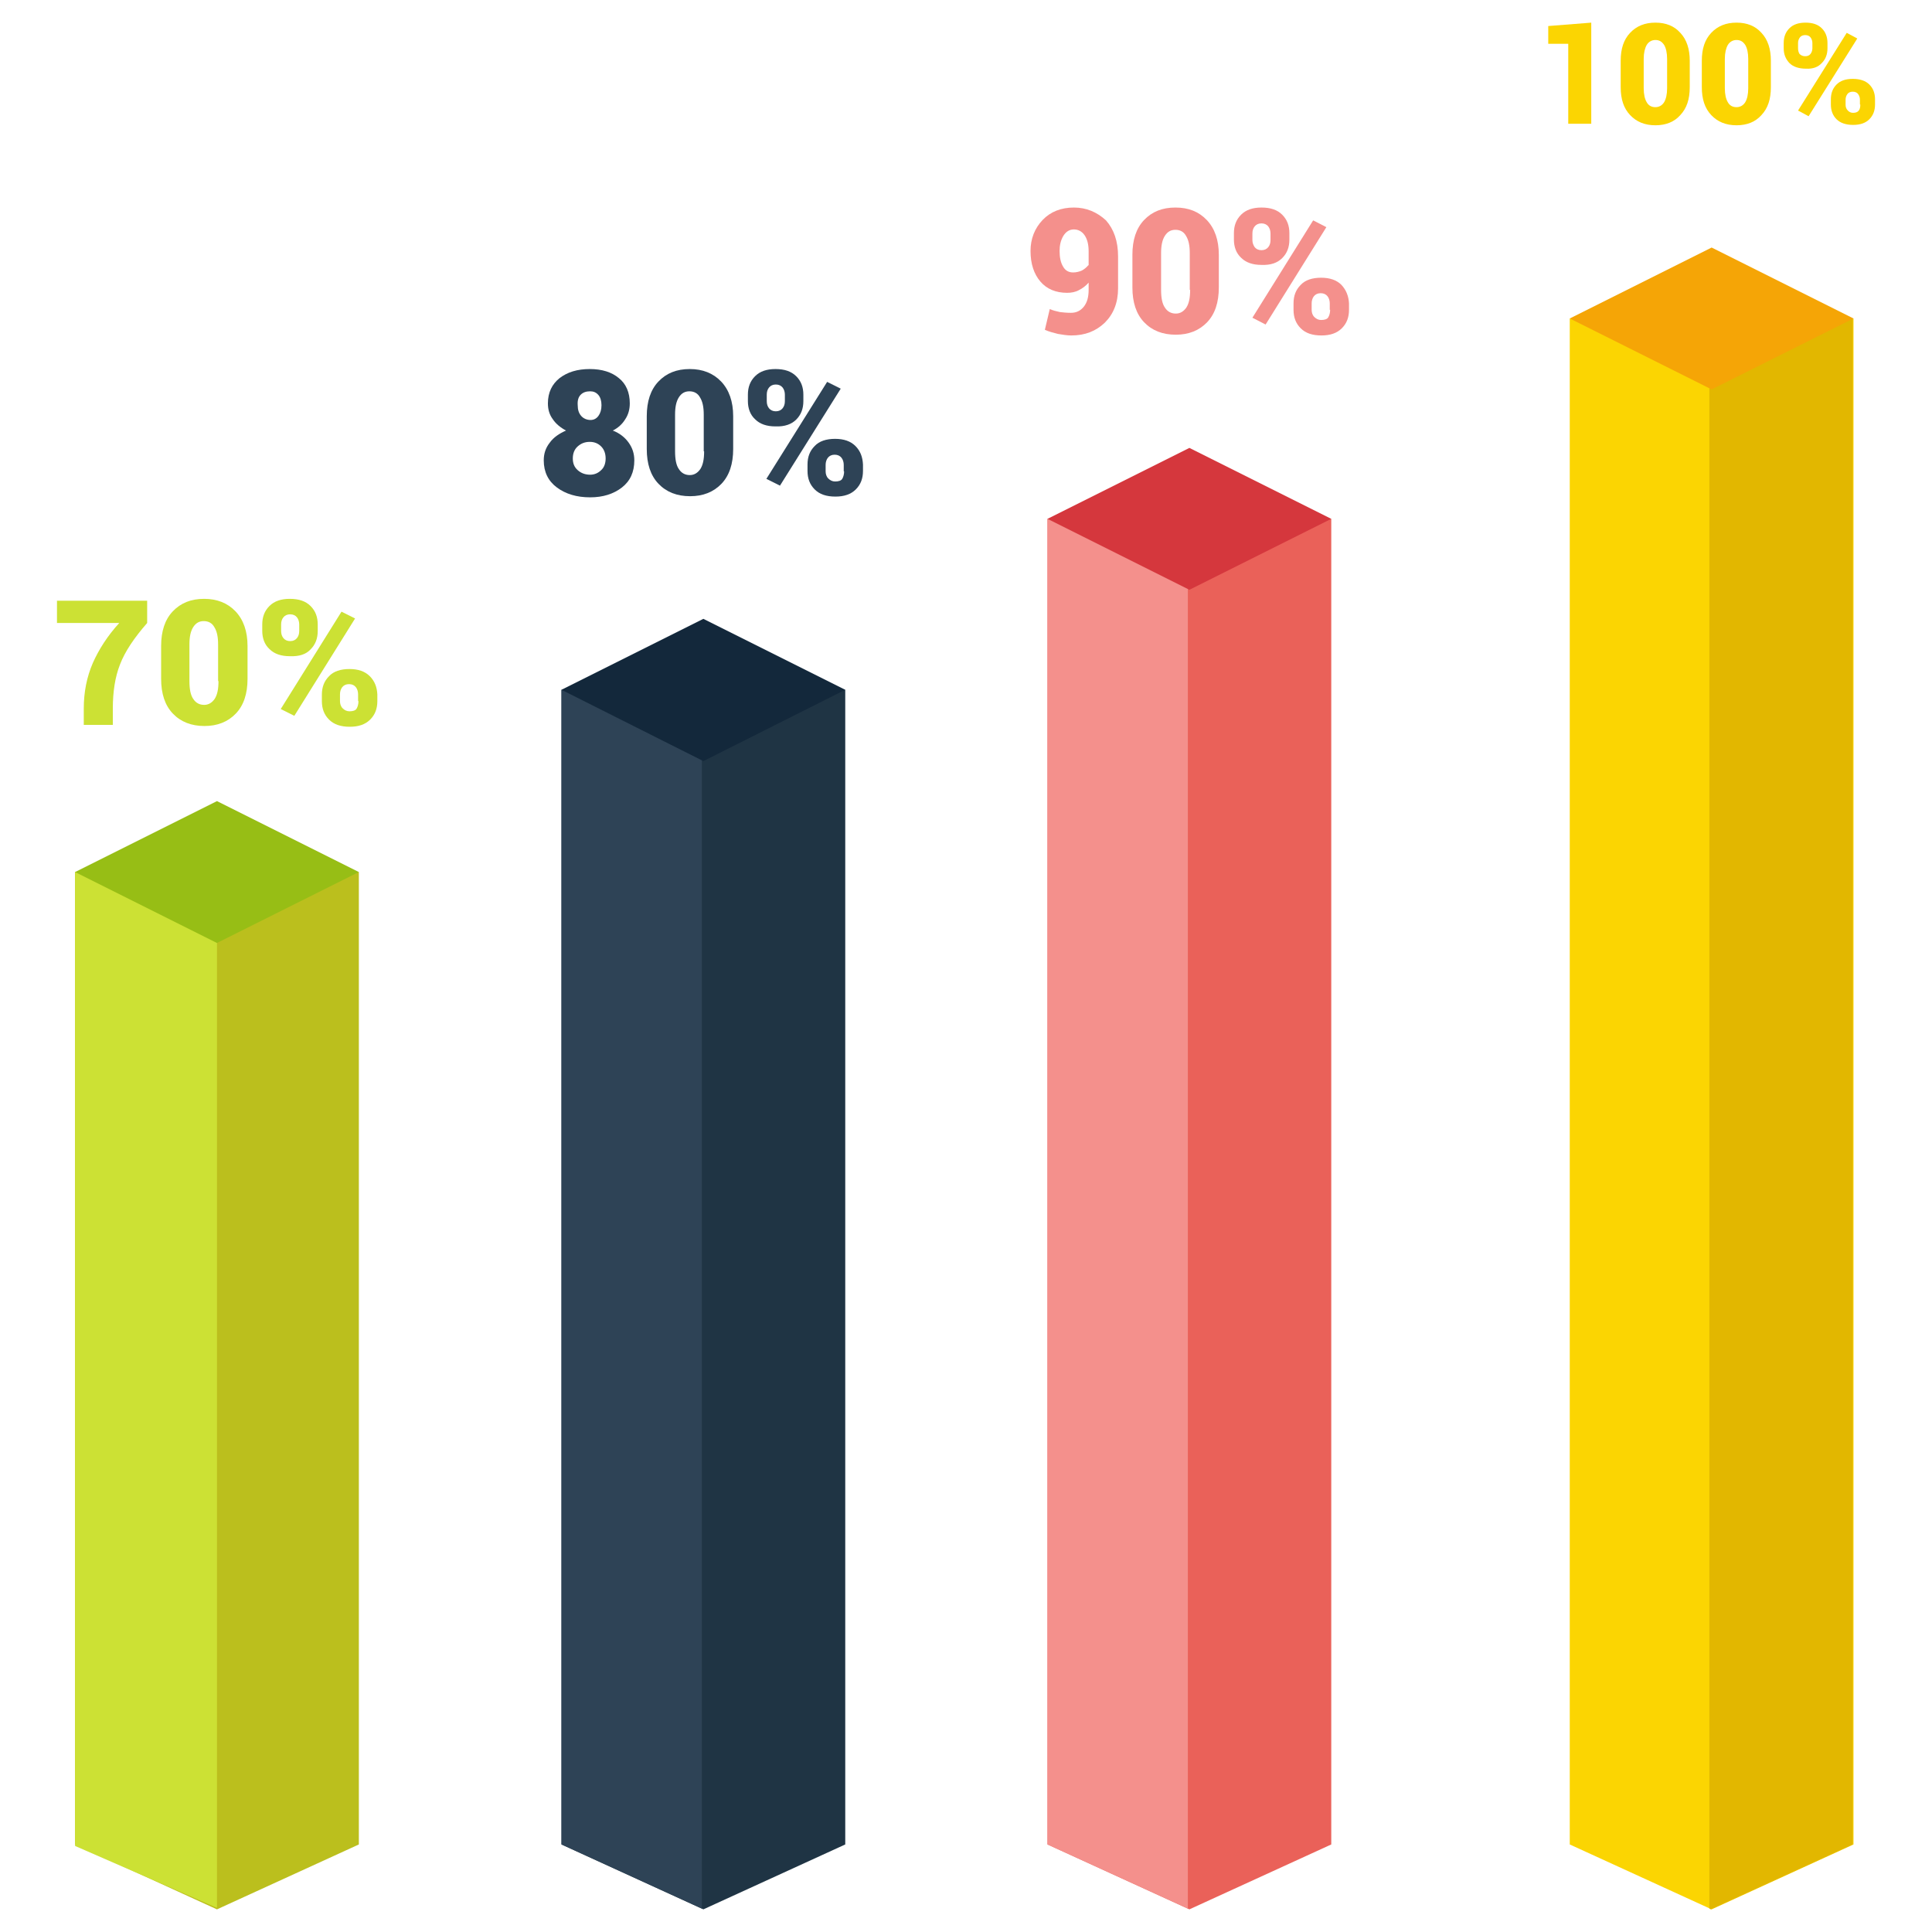
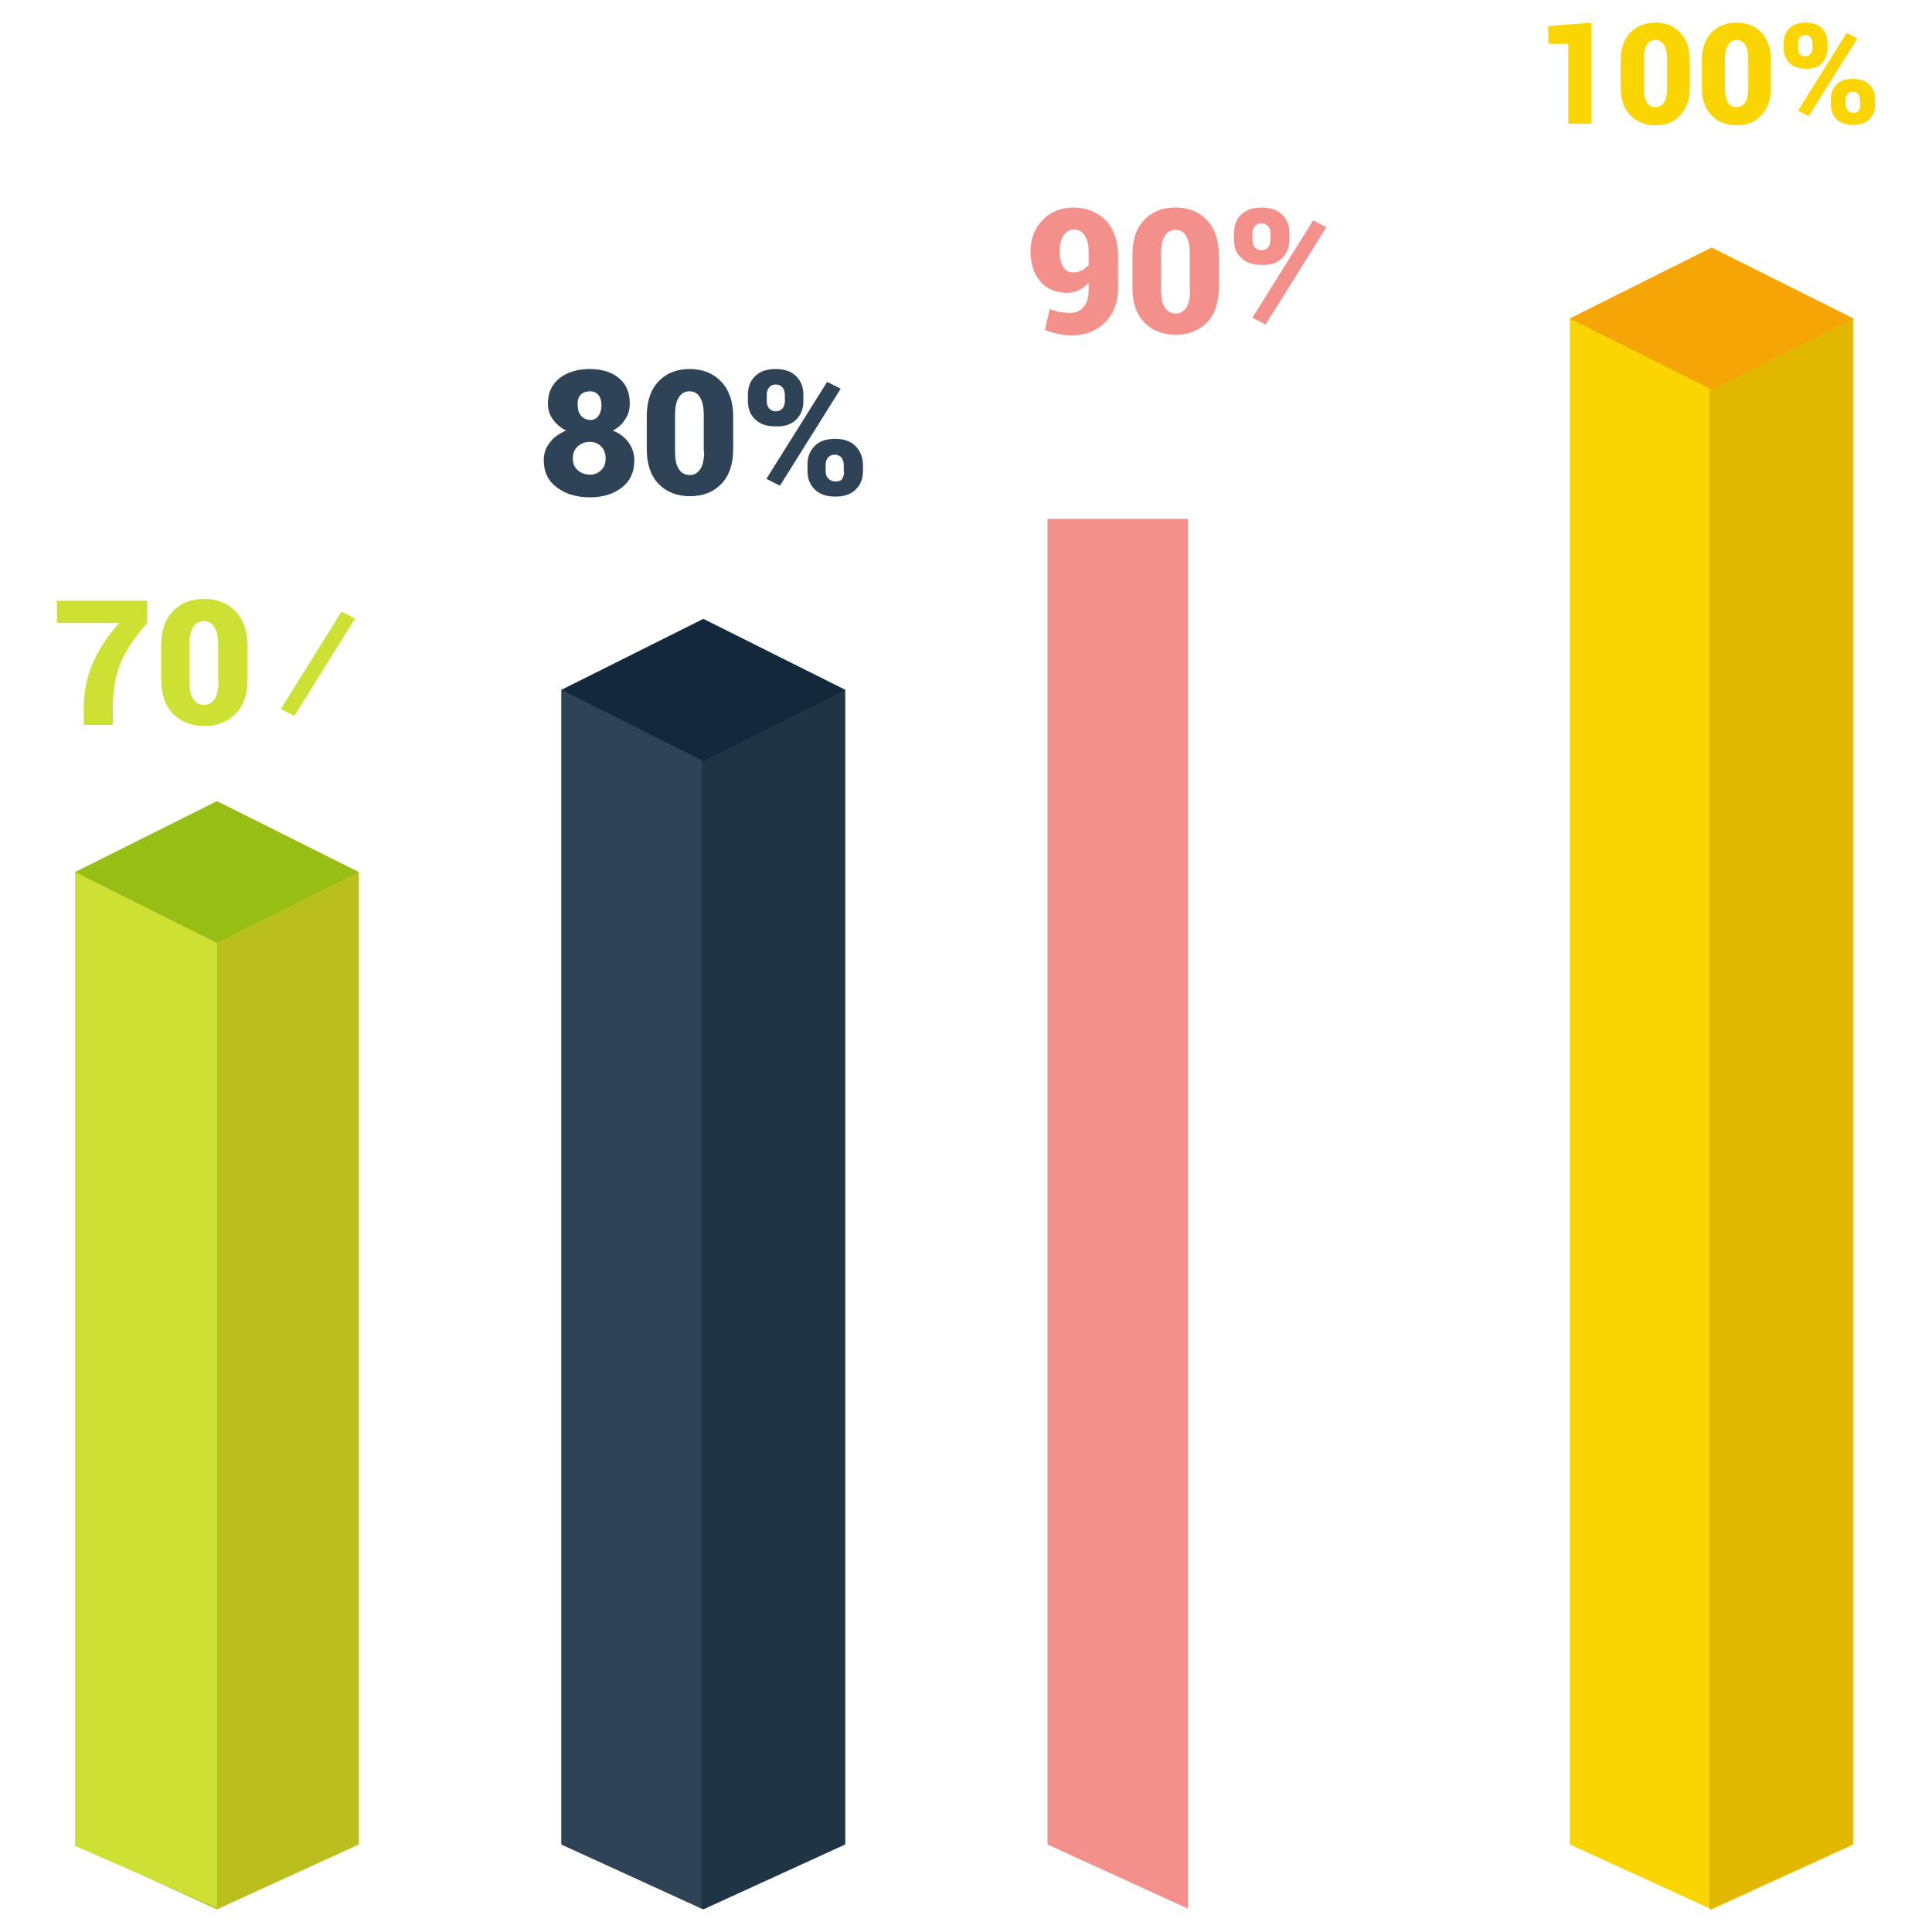
<svg xmlns="http://www.w3.org/2000/svg" id="Layer_1" style="enable-background:new 0 0 512 512;" version="1.1" viewBox="0 0 512 512" xml:space="preserve">
  <style type="text/css">
	.st0{fill:#BBBF1D;}
	.st1{fill:#CCE134;}
	.st2{fill:#97BE15;}
	.st3{fill:#1F3444;}
	.st4{fill:#2E4356;}
	.st5{fill:#13283B;}
	.st6{fill:#EA6159;}
	.st7{fill:#F4908C;}
	.st8{fill:#D5373D;}
	.st9{fill:#FBD502;}
	.st10{fill:#E2B700;}
	.st11{fill:#F5A506;}
</style>
  <g id="XMLID_1068_">
    <g id="XMLID_866_">
      <g id="XMLID_711_">
        <polygon class="st0" id="XMLID_715_" points="19.9,231.1 19.9,488.8 19.9,488.8 57.5,506 95.1,488.8 95.1,488.8 95.1,231.1         " />
        <polygon class="st1" id="XMLID_714_" points="57.5,231.1 19.9,231.1 19.9,489.2 19.9,489.2 57.5,505.6    " />
        <g id="XMLID_712_">
          <polyline class="st2" id="XMLID_713_" points="57.5,212.3 19.9,231.1 57.5,249.9 95.1,231.1 57.5,212.3     " />
        </g>
      </g>
      <g id="XMLID_709_">
        <path class="st1" d="M15.1,165.1h16.5c-3.1,3.4-5.4,7-7,10.6c-1.6,3.7-2.4,7.7-2.4,12.1v4.3h7.7v-4.3     c0-4.5,0.6-8.4,1.9-11.7c1.3-3.4,3.7-7,7.2-11v-5.9H15.1V165.1z" id="XMLID_878_" />
        <path class="st1" d="M54.1,158.7c-3.5,0-6.2,1.1-8.3,3.3c-2.1,2.2-3.1,5.3-3.1,9.2v8.7c0,3.9,1,7,3.1,9.2     c2.1,2.2,4.9,3.3,8.4,3.3c3.4,0,6.2-1.1,8.3-3.3c2.1-2.2,3.1-5.3,3.1-9.2v-8.7c0-3.9-1.1-7-3.2-9.2     C60.3,159.8,57.5,158.7,54.1,158.7z M57.9,180.5c0,2.1-0.3,3.6-1,4.7c-0.7,1-1.6,1.6-2.8,1.6c-1.2,0-2.2-0.5-2.9-1.6     c-0.7-1-1-2.6-1-4.7v-9.7c0-2,0.3-3.5,1-4.6c0.7-1.1,1.6-1.6,2.8-1.6c1.2,0,2.2,0.5,2.8,1.6c0.7,1.1,1,2.6,1,4.6V180.5z" id="XMLID_881_" />
-         <path class="st1" d="M82.3,172.1c1.3-1.3,1.9-2.9,1.9-4.9v-1.7c0-2-0.6-3.6-1.9-4.9s-3.1-1.9-5.5-1.9     c-2.3,0-4.1,0.6-5.4,1.9s-1.9,2.9-1.9,4.9v1.7c0,1.9,0.6,3.6,1.9,4.8c1.3,1.3,3.1,1.9,5.4,1.9C79.3,174,81.1,173.4,82.3,172.1z      M74.5,167.2v-1.7c0-0.8,0.2-1.4,0.6-1.9c0.4-0.5,1-0.8,1.8-0.8c0.8,0,1.4,0.3,1.8,0.8c0.4,0.5,0.6,1.2,0.6,1.9v1.7     c0,0.8-0.2,1.4-0.6,1.9c-0.4,0.5-1,0.8-1.8,0.8c-0.8,0-1.4-0.3-1.8-0.8C74.7,168.6,74.5,168,74.5,167.2z" id="XMLID_884_" />
-         <path class="st1" d="M98,179.2c-1.3-1.3-3.1-1.9-5.4-1.9c-2.3,0-4.2,0.6-5.4,1.9c-1.3,1.3-1.9,2.9-1.9,4.9v1.7     c0,2,0.6,3.6,1.9,4.9c1.3,1.3,3.1,1.9,5.5,1.9c2.3,0,4.1-0.6,5.4-1.9c1.3-1.3,1.9-2.9,1.9-4.9V184     C99.9,182.1,99.3,180.5,98,179.2z M95,185.8c0,0.8-0.2,1.5-0.5,2c-0.3,0.5-1,0.7-1.9,0.7c-0.7,0-1.3-0.3-1.8-0.8     c-0.5-0.5-0.7-1.2-0.7-1.9V184c0-0.7,0.2-1.4,0.6-1.9c0.4-0.5,1-0.8,1.8-0.8c0.8,0,1.4,0.3,1.8,0.8c0.4,0.5,0.6,1.2,0.6,1.9     V185.8z" id="XMLID_887_" />
        <polygon class="st1" id="XMLID_888_" points="90.5,162.1 74.4,187.9 78,189.7 94.1,163.9    " />
      </g>
    </g>
    <g id="XMLID_1065_">
      <g id="XMLID_721_">
        <polygon class="st3" id="XMLID_725_" points="148.8,182.8 148.8,488.8 148.8,488.8 186.4,506 224,488.8 224,488.8 224,182.8         " />
        <polygon class="st4" id="XMLID_724_" points="186,182.8 148.8,182.8 148.8,488.8 148.8,488.8 186,505.8    " />
        <g id="XMLID_722_">
          <polyline class="st5" id="XMLID_723_" points="186.4,164 148.8,182.8 186.4,201.7 224,182.8 186.4,164     " />
        </g>
      </g>
      <g id="XMLID_851_">
        <path class="st4" d="M162.4,114.1c1.4-0.7,2.5-1.7,3.3-3c0.8-1.2,1.2-2.6,1.2-4.2c0-2.9-1-5.2-2.9-6.7     c-1.9-1.6-4.5-2.4-7.7-2.4c-3.3,0-5.9,0.8-8,2.4c-2,1.6-3.1,3.8-3.1,6.7c0,1.6,0.4,3,1.3,4.2c0.8,1.2,2,2.2,3.5,3     c-1.8,0.8-3.3,1.8-4.3,3.2c-1.1,1.4-1.6,2.9-1.6,4.7c0,3.1,1.2,5.5,3.5,7.2c2.3,1.7,5.2,2.6,8.8,2.6c3.4,0,6.2-0.9,8.4-2.6     c2.2-1.7,3.3-4.1,3.3-7.2c0-1.8-0.5-3.3-1.5-4.7C165.6,115.9,164.2,114.8,162.4,114.1z M153.9,104.6c0.6-0.6,1.4-0.9,2.5-0.9     c0.9,0,1.6,0.3,2.2,1c0.5,0.6,0.8,1.5,0.8,2.7c0,1.2-0.3,2.1-0.8,2.8c-0.5,0.7-1.2,1.1-2.1,1.1c-1,0-1.9-0.4-2.5-1.1     c-0.6-0.7-0.9-1.6-0.9-2.8C153,106.1,153.3,105.2,153.9,104.6z M159.3,124.6c-0.8,0.8-1.8,1.2-2.9,1.2c-1.3,0-2.4-0.4-3.3-1.2     c-0.9-0.8-1.3-1.8-1.3-3.1c0-1.3,0.4-2.4,1.3-3.2c0.9-0.8,1.9-1.2,3.2-1.2c1.2,0,2.2,0.4,3,1.2c0.8,0.8,1.2,1.9,1.2,3.2     C160.5,122.8,160.1,123.9,159.3,124.6z" id="XMLID_862_" />
        <path class="st4" d="M182.8,97.8c-3.5,0-6.2,1.1-8.3,3.3c-2.1,2.2-3.1,5.3-3.1,9.2v8.7c0,3.9,1,7,3.1,9.2     c2.1,2.2,4.9,3.3,8.4,3.3c3.4,0,6.2-1.1,8.3-3.3c2.1-2.2,3.1-5.3,3.1-9.2v-8.7c0-3.9-1.1-7-3.2-9.2     C189,98.9,186.2,97.8,182.8,97.8z M186.6,119.6c0,2.1-0.3,3.6-1,4.7c-0.7,1-1.6,1.6-2.8,1.6c-1.2,0-2.2-0.5-2.9-1.6     c-0.7-1-1-2.6-1-4.7v-9.7c0-2,0.3-3.5,1-4.6c0.7-1.1,1.6-1.6,2.8-1.6c1.2,0,2.2,0.5,2.8,1.6c0.7,1.1,1,2.6,1,4.6V119.6z" id="XMLID_859_" />
        <path class="st4" d="M211,111.2c1.3-1.3,1.9-2.9,1.9-4.9v-1.7c0-2-0.6-3.6-1.9-4.9c-1.3-1.3-3.1-1.9-5.5-1.9     c-2.3,0-4.1,0.6-5.4,1.9c-1.3,1.3-1.9,2.9-1.9,4.9v1.7c0,1.9,0.6,3.6,1.9,4.8c1.3,1.3,3.1,1.9,5.4,1.9     C208,113.1,209.8,112.4,211,111.2z M203.2,106.3v-1.7c0-0.8,0.2-1.4,0.6-1.9c0.4-0.5,1-0.8,1.8-0.8c0.8,0,1.4,0.3,1.8,0.8     c0.4,0.5,0.6,1.2,0.6,1.9v1.7c0,0.8-0.2,1.4-0.6,1.9c-0.4,0.5-1,0.8-1.8,0.8c-0.8,0-1.4-0.3-1.8-0.8     C203.4,107.7,203.2,107.1,203.2,106.3z" id="XMLID_856_" />
        <polygon class="st4" id="XMLID_855_" points="219.2,101.2 203.1,126.9 206.7,128.7 222.8,103    " />
        <path class="st4" d="M226.7,118.2c-1.3-1.3-3.1-1.9-5.4-1.9c-2.3,0-4.2,0.6-5.4,1.9c-1.3,1.3-1.9,2.9-1.9,4.9     v1.7c0,2,0.6,3.6,1.9,4.9c1.3,1.3,3.1,1.9,5.5,1.9c2.3,0,4.1-0.6,5.4-1.9c1.3-1.3,1.9-2.9,1.9-4.9v-1.7     C228.6,121.1,228,119.5,226.7,118.2z M223.7,124.9c0,0.8-0.2,1.5-0.5,2c-0.3,0.5-1,0.7-1.9,0.7c-0.7,0-1.3-0.3-1.8-0.8     c-0.5-0.5-0.7-1.2-0.7-1.9v-1.7c0-0.7,0.2-1.4,0.6-1.9c0.4-0.5,1-0.8,1.8-0.8c0.8,0,1.4,0.3,1.8,0.8c0.4,0.5,0.6,1.2,0.6,1.9     V124.9z" id="XMLID_852_" />
      </g>
    </g>
    <g id="XMLID_1066_">
      <g id="XMLID_716_">
-         <polygon class="st6" id="XMLID_720_" points="277.6,137.5 277.6,488.8 277.6,488.8 315.2,506 352.8,488.8 352.8,488.8      352.8,137.5    " />
        <polygon class="st7" id="XMLID_719_" points="314.8,137.5 277.6,137.5 277.6,488.8 277.6,488.8 314.8,505.8    " />
        <g id="XMLID_717_">
-           <polyline class="st8" id="XMLID_718_" points="315.2,118.7 277.6,137.5 315.2,156.3 352.8,137.5 315.2,118.7     " />
-         </g>
+           </g>
      </g>
      <g id="XMLID_837_">
        <path class="st7" d="M284.6,55c-3.4,0-6.2,1.1-8.3,3.3c-2.1,2.2-3.2,5-3.2,8.2c0,3.4,0.9,6.1,2.6,8.1     c1.7,2,4.1,3,7.1,3c1.1,0,2.2-0.2,3.1-0.7c1-0.5,1.8-1.1,2.6-2v1.9c0,1.9-0.4,3.4-1.3,4.5c-0.9,1.1-2,1.6-3.4,1.6     c-1.1,0-2.1-0.1-2.9-0.2c-0.9-0.2-1.8-0.4-2.7-0.8l-1.3,5.5c1.1,0.5,2.3,0.8,3.5,1.1c1.2,0.2,2.4,0.4,3.5,0.4     c3.6,0,6.5-1.1,8.9-3.4c2.3-2.3,3.5-5.3,3.5-9.1V68c0-4.1-1.1-7.2-3.2-9.6C290.7,56.2,287.9,55,284.6,55z M288.4,70.3     c-0.5,0.6-1,1-1.7,1.4c-0.7,0.3-1.5,0.5-2.3,0.5c-1.2,0-2.1-0.5-2.7-1.6c-0.6-1-0.9-2.4-0.9-4.1c0-1.5,0.3-2.8,1-4     c0.7-1.1,1.6-1.7,2.8-1.7c1.1,0,2.1,0.5,2.8,1.5c0.7,1,1.1,2.4,1.1,4.3V70.3z" id="XMLID_848_" />
        <path class="st7" d="M311.5,55c-3.5,0-6.2,1.1-8.3,3.3c-2.1,2.2-3.1,5.3-3.1,9.2v8.7c0,3.9,1,7,3.1,9.2     c2.1,2.2,4.9,3.3,8.4,3.3c3.4,0,6.2-1.1,8.3-3.3c2.1-2.2,3.1-5.3,3.1-9.2v-8.7c0-3.9-1.1-7-3.2-9.2C317.7,56.1,315,55,311.5,55z      M315.4,76.8c0,2.1-0.3,3.6-1,4.7c-0.7,1-1.6,1.6-2.8,1.6c-1.2,0-2.2-0.5-2.9-1.6c-0.7-1-1-2.6-1-4.7v-9.7c0-2,0.3-3.5,1-4.6     c0.7-1.1,1.6-1.6,2.8-1.6c1.2,0,2.2,0.5,2.8,1.6c0.7,1.1,1,2.6,1,4.6V76.8z" id="XMLID_845_" />
        <polygon class="st7" id="XMLID_844_" points="348,58.4 331.9,84.2 335.4,86 351.5,60.2    " />
        <path class="st7" d="M339.8,68.4c1.3-1.3,1.9-2.9,1.9-4.9v-1.7c0-2-0.6-3.6-1.9-4.9c-1.3-1.3-3.1-1.9-5.5-1.9     c-2.3,0-4.1,0.6-5.4,1.9c-1.3,1.3-1.9,2.9-1.9,4.9v1.7c0,1.9,0.6,3.6,1.9,4.8c1.3,1.3,3.1,1.9,5.4,1.9     C336.7,70.3,338.5,69.7,339.8,68.4z M331.9,63.6v-1.7c0-0.8,0.2-1.4,0.6-1.9c0.4-0.5,1-0.8,1.8-0.8c0.8,0,1.4,0.3,1.8,0.8     c0.4,0.5,0.6,1.2,0.6,1.9v1.7c0,0.8-0.2,1.4-0.6,1.9c-0.4,0.5-1,0.8-1.8,0.8c-0.8,0-1.4-0.3-1.8-0.8     C332.1,64.9,331.9,64.3,331.9,63.6z" id="XMLID_841_" />
-         <path class="st7" d="M355.5,75.5c-1.3-1.3-3.1-1.9-5.4-1.9c-2.3,0-4.2,0.6-5.4,1.9c-1.3,1.3-1.9,2.9-1.9,4.9v1.7     c0,2,0.6,3.6,1.9,4.9c1.3,1.3,3.1,1.9,5.5,1.9c2.3,0,4.1-0.6,5.4-1.9c1.3-1.3,1.9-2.9,1.9-4.9v-1.7     C357.4,78.4,356.7,76.8,355.5,75.5z M352.5,82.1c0,0.8-0.2,1.5-0.5,2c-0.3,0.5-1,0.7-1.9,0.7c-0.7,0-1.3-0.3-1.8-0.8     c-0.5-0.5-0.7-1.2-0.7-1.9v-1.7c0-0.7,0.2-1.4,0.6-1.9c0.4-0.5,1-0.8,1.8-0.8c0.8,0,1.4,0.3,1.8,0.8c0.4,0.5,0.6,1.2,0.6,1.9     V82.1z" id="XMLID_838_" />
      </g>
    </g>
    <g id="XMLID_1067_">
      <g id="XMLID_726_">
        <polygon class="st9" id="XMLID_730_" points="416,84.4 416,488.8 416,488.8 453.6,506 491.2,488.8 491.2,488.8 491.2,84.4    " />
        <polygon class="st10" id="XMLID_729_" points="453,84.4 453,505.8 453.4,506 491,488.8 491,488.8 491,84.4    " />
        <g id="XMLID_727_">
          <polyline class="st11" id="XMLID_728_" points="453.6,65.6 416,84.4 453.6,103.2 491.2,84.4 453.6,65.6     " />
        </g>
      </g>
      <g id="XMLID_710_">
        <polygon class="st9" id="XMLID_836_" points="410.3,11.6 415.6,11.6 415.6,32.8 421.7,32.8 421.7,6 410.3,6.9    " />
        <path class="st9" d="M438.7,6c-2.8,0-5,0.9-6.7,2.7c-1.7,1.8-2.5,4.2-2.5,7.4v7c0,3.2,0.8,5.6,2.5,7.4     c1.7,1.8,3.9,2.7,6.7,2.7c2.8,0,5-0.9,6.6-2.7c1.7-1.8,2.5-4.2,2.5-7.4v-7c0-3.1-0.8-5.6-2.5-7.4C443.7,6.9,441.5,6,438.7,6z      M441.8,23.4c0,1.6-0.3,2.9-0.8,3.7c-0.5,0.8-1.3,1.3-2.3,1.3c-1,0-1.8-0.4-2.3-1.3c-0.5-0.8-0.8-2.1-0.8-3.7v-7.8     c0-1.6,0.3-2.8,0.8-3.7c0.5-0.8,1.3-1.3,2.3-1.3c1,0,1.7,0.4,2.3,1.3c0.5,0.8,0.8,2.1,0.8,3.7V23.4z" id="XMLID_833_" />
        <path class="st9" d="M460.2,6c-2.8,0-5,0.9-6.7,2.7c-1.7,1.8-2.5,4.2-2.5,7.4v7c0,3.2,0.8,5.6,2.5,7.4     c1.7,1.8,3.9,2.7,6.7,2.7c2.8,0,5-0.9,6.6-2.7c1.7-1.8,2.5-4.2,2.5-7.4v-7c0-3.1-0.8-5.6-2.5-7.4C465.2,6.9,463,6,460.2,6z      M463.3,23.4c0,1.6-0.3,2.9-0.8,3.7c-0.5,0.8-1.3,1.3-2.3,1.3c-1,0-1.8-0.4-2.3-1.3c-0.5-0.8-0.8-2.1-0.8-3.7v-7.8     c0-1.6,0.3-2.8,0.8-3.7c0.5-0.8,1.3-1.3,2.3-1.3c1,0,1.7,0.4,2.3,1.3c0.5,0.8,0.8,2.1,0.8,3.7V23.4z" id="XMLID_830_" />
        <polygon class="st9" id="XMLID_829_" points="489.4,8.7 476.5,29.3 479.3,30.8 492.2,10.2    " />
        <path class="st9" d="M495.4,22.4c-1-1-2.5-1.5-4.4-1.5c-1.9,0-3.3,0.5-4.3,1.5c-1,1-1.5,2.3-1.5,3.9v1.4     c0,1.6,0.5,2.9,1.5,3.9c1,1,2.5,1.5,4.4,1.5c1.9,0,3.3-0.5,4.3-1.5c1-1,1.5-2.3,1.5-3.9v-1.4C496.9,24.7,496.4,23.4,495.4,22.4z      M493,27.7c0,0.7-0.1,1.2-0.4,1.6c-0.3,0.4-0.8,0.6-1.5,0.6c-0.6,0-1-0.2-1.4-0.6c-0.4-0.4-0.6-0.9-0.6-1.5v-1.4     c0-0.6,0.2-1.1,0.5-1.5c0.3-0.4,0.8-0.6,1.4-0.6c0.6,0,1.1,0.2,1.4,0.6c0.3,0.4,0.5,0.9,0.5,1.5V27.7z" id="XMLID_743_" />
        <path class="st9" d="M482.8,16.7c1-1,1.5-2.3,1.5-3.9v-1.4c0-1.6-0.5-2.9-1.5-3.9S480.4,6,478.5,6     c-1.9,0-3.3,0.5-4.3,1.5s-1.5,2.3-1.5,3.9v1.4c0,1.6,0.5,2.8,1.5,3.9c1,1,2.5,1.5,4.4,1.5C480.4,18.3,481.8,17.8,482.8,16.7z      M476.5,12.8v-1.4c0-0.6,0.2-1.1,0.5-1.5c0.3-0.4,0.8-0.6,1.4-0.6c0.6,0,1.1,0.2,1.4,0.6c0.3,0.4,0.5,0.9,0.5,1.5v1.4     c0,0.6-0.2,1.1-0.5,1.5c-0.3,0.4-0.8,0.6-1.4,0.6c-0.6,0-1.1-0.2-1.5-0.6C476.7,14,476.5,13.5,476.5,12.8z" id="XMLID_731_" />
      </g>
    </g>
  </g>
</svg>